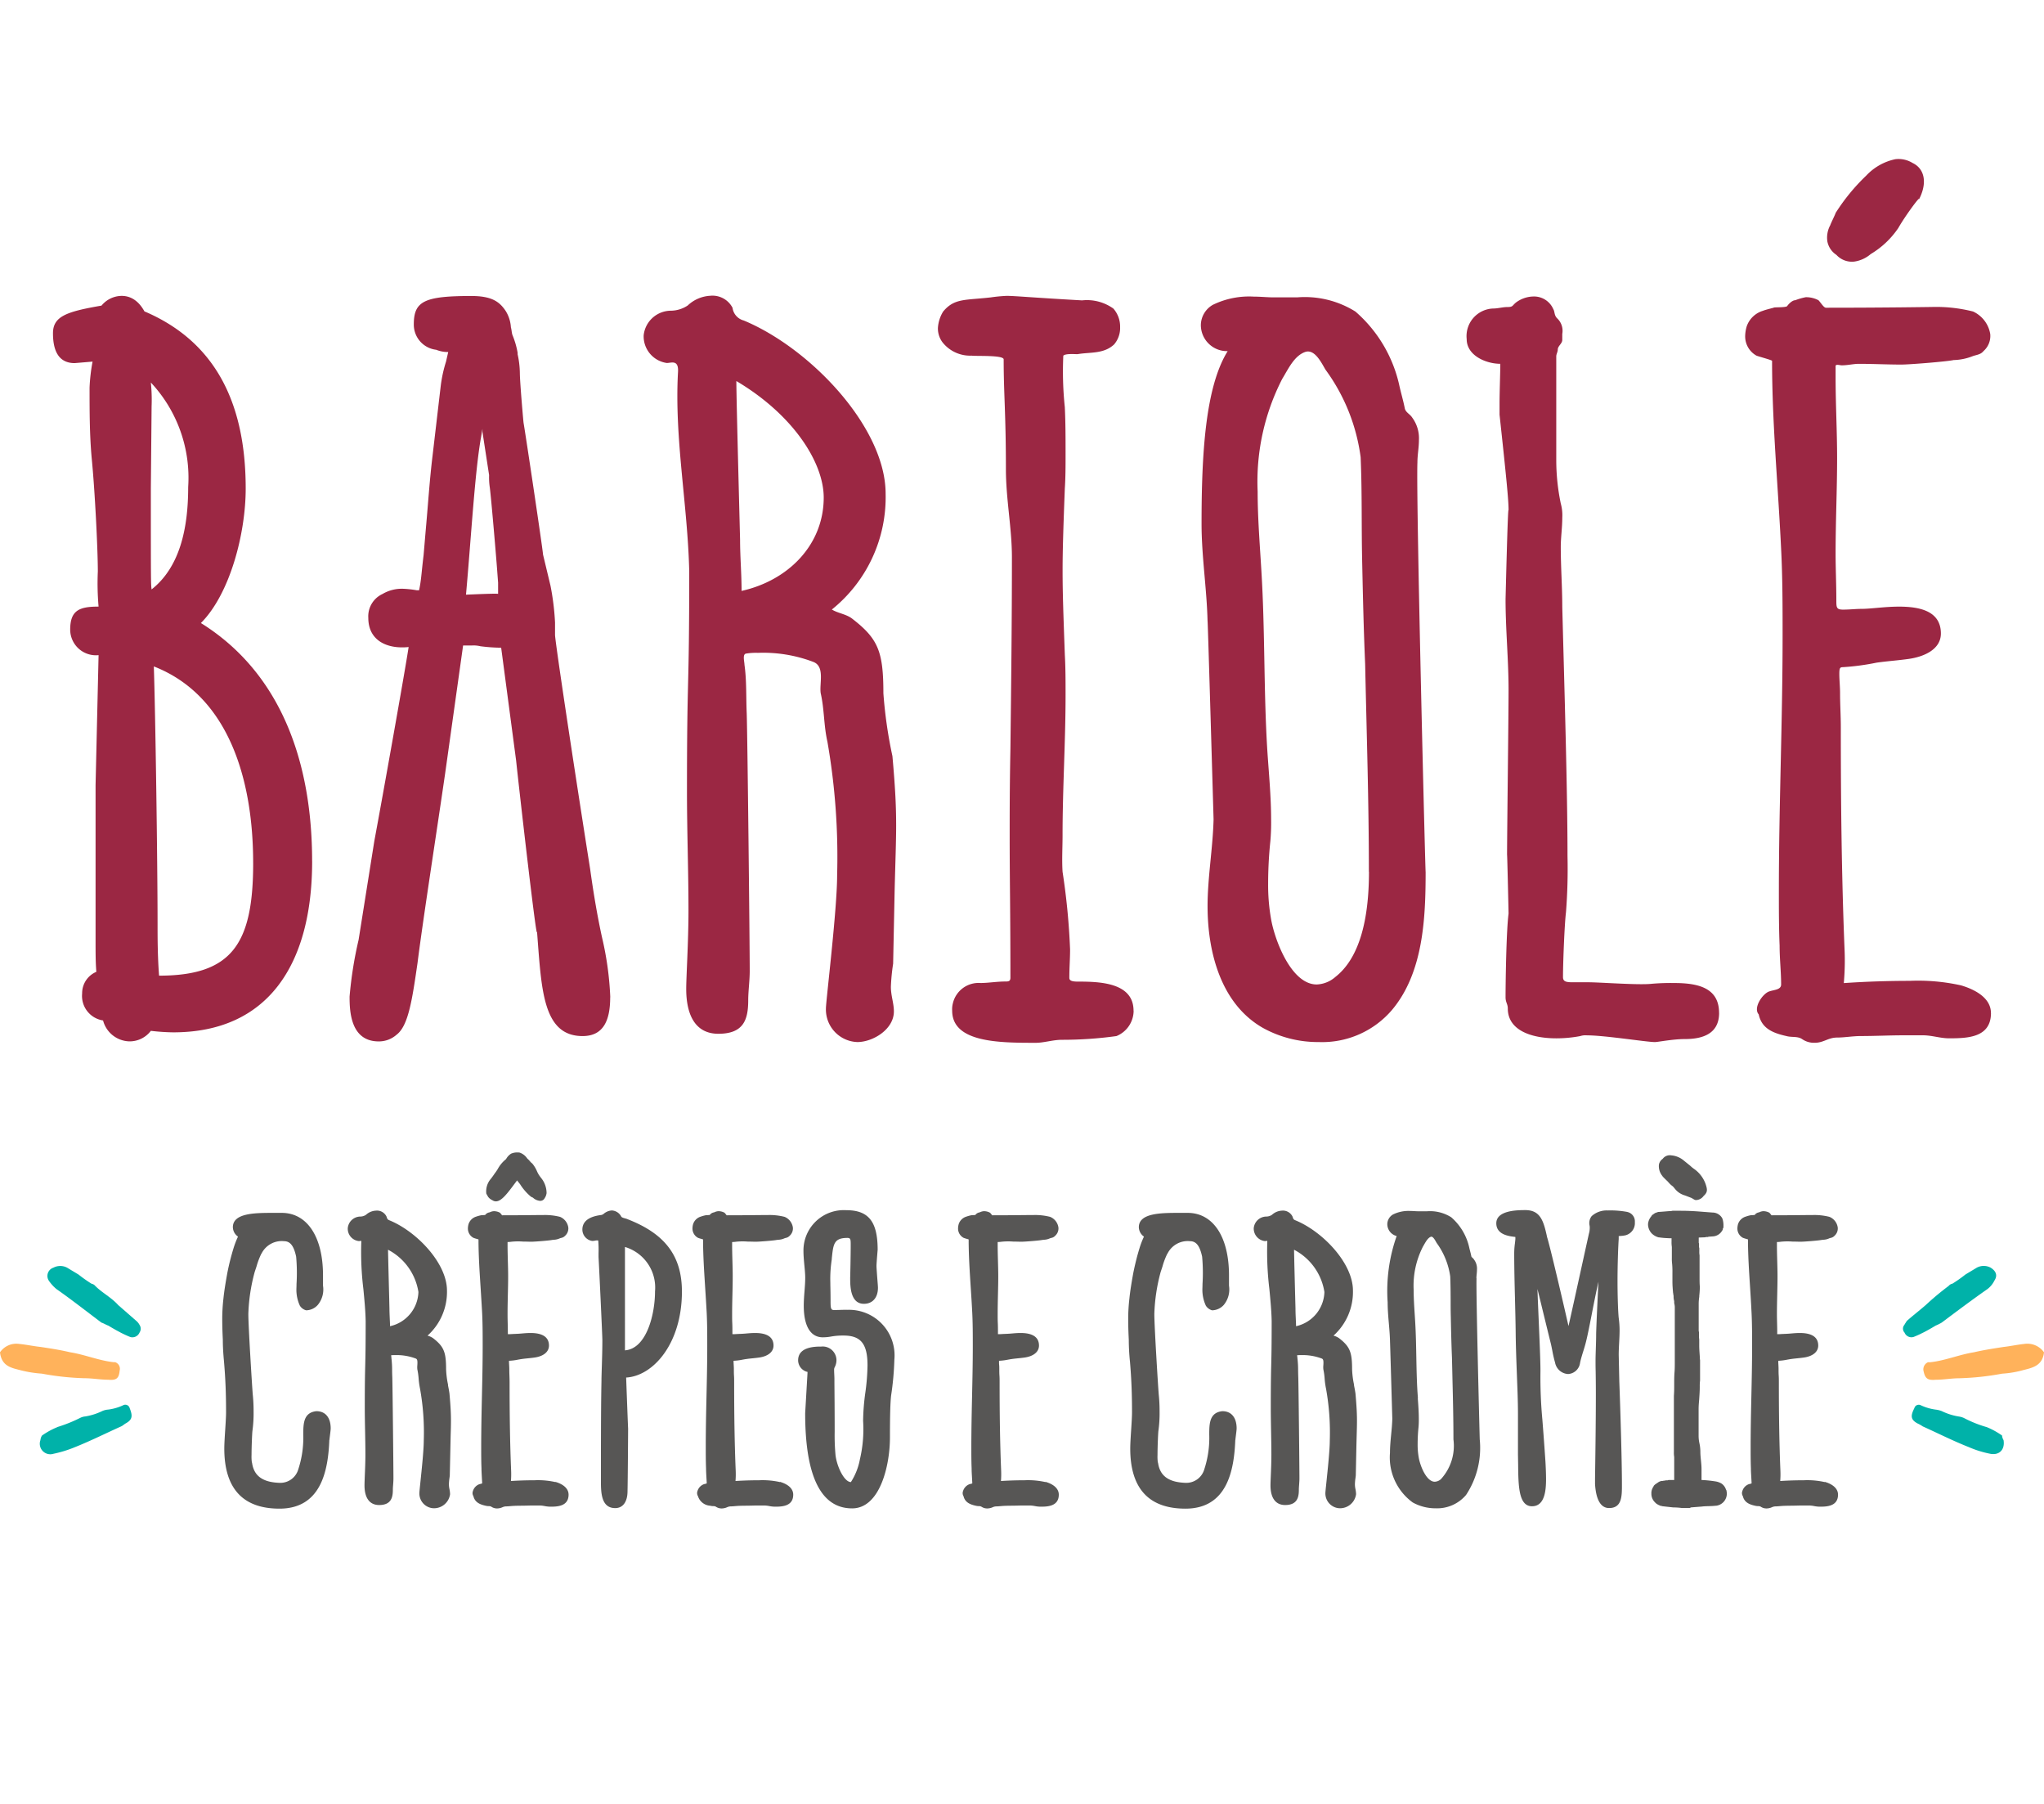
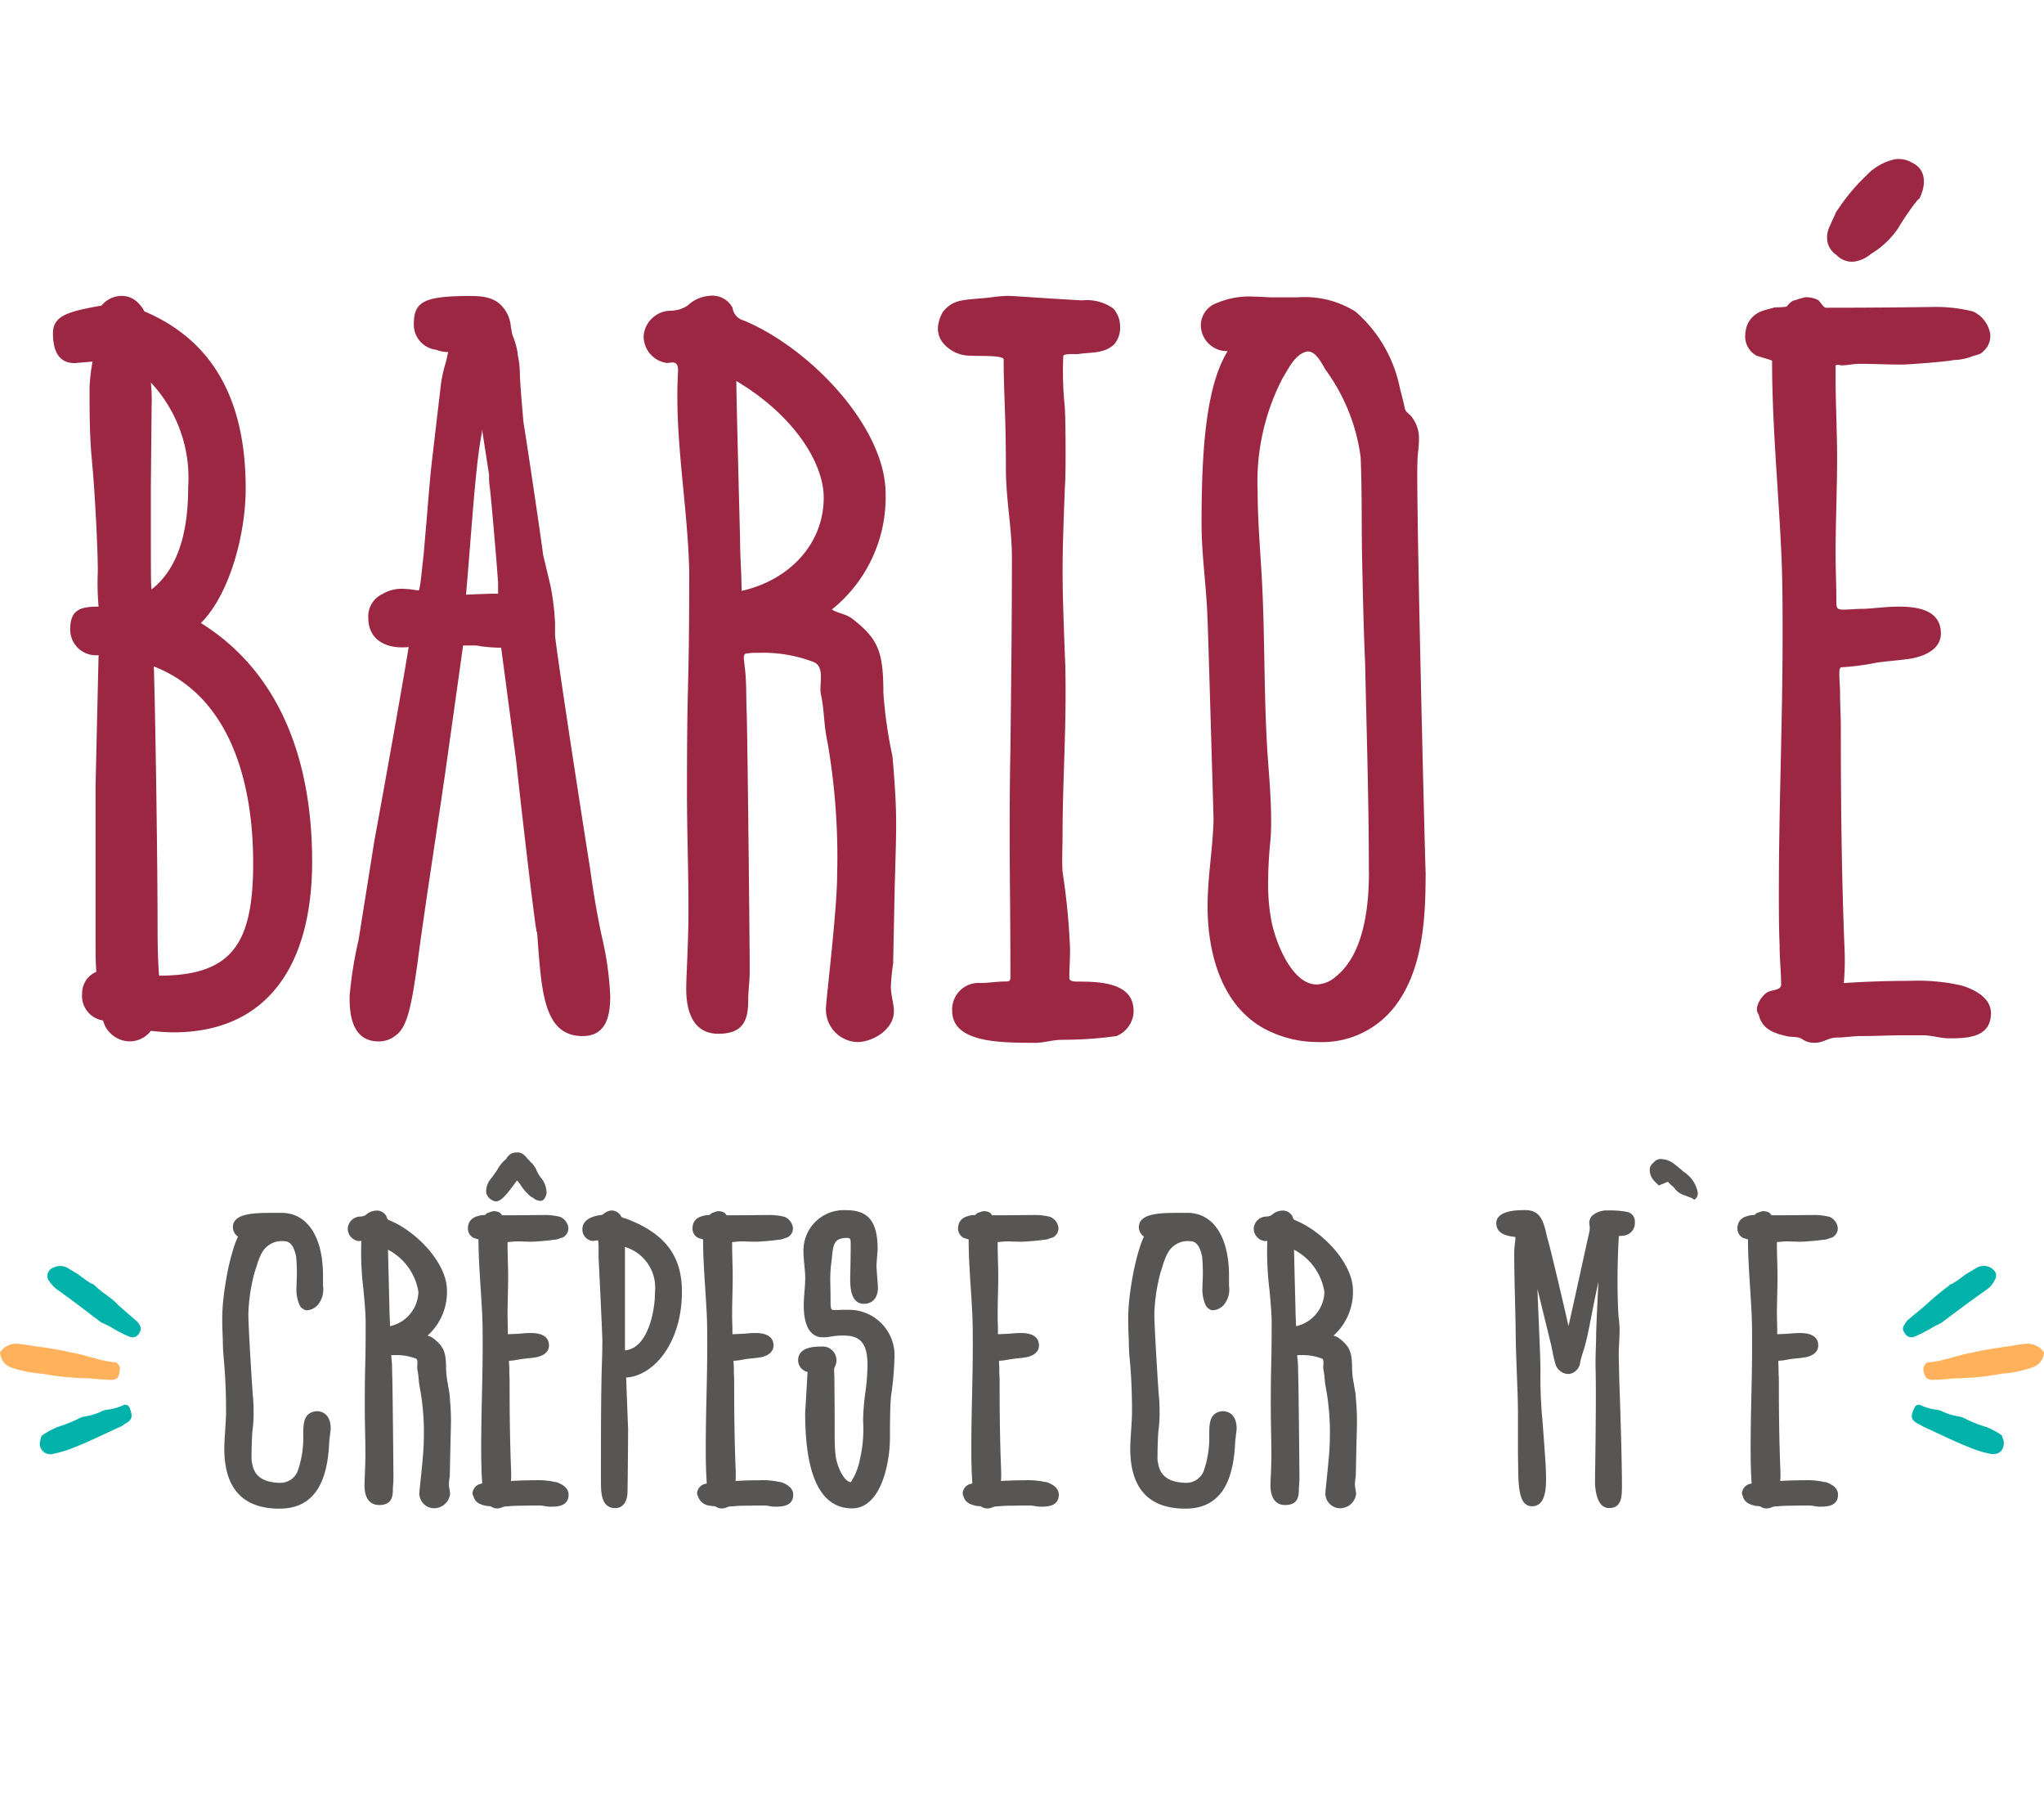
<svg xmlns="http://www.w3.org/2000/svg" id="Logo" width="136" height="120" viewBox="0 0 136 120">
  <defs>
    <clipPath id="clip-path">
      <rect id="Rettangolo_674" data-name="Rettangolo 674" width="136" height="120" fill="none" />
    </clipPath>
  </defs>
  <g id="Raggruppa_1428" data-name="Raggruppa 1428" clip-path="url(#clip-path)">
    <path id="Tracciato_12692" data-name="Tracciato 12692" d="M20.769,57.295c0,6.857-2.932,11.379-9.241,11.379a13.967,13.967,0,0,1-1.491-.1,1.768,1.768,0,0,1-1.441.7,1.862,1.862,0,0,1-1.739-1.391A1.649,1.649,0,0,1,5.465,66.09a1.539,1.539,0,0,1,.945-1.441c-.051-.646-.051-1.143-.051-2.186V52.228l.2-8.646A1.713,1.713,0,0,1,4.67,41.893c0-1.292.6-1.541,1.889-1.541a17.709,17.709,0,0,1-.05-2.335c0-1.541-.2-5.416-.4-7.453-.15-1.59-.15-3.18-.15-4.77a12.021,12.021,0,0,1,.2-1.739l-1.192.1c-1.143,0-1.442-.944-1.442-1.987,0-1.143.945-1.441,3.23-1.839A1.755,1.755,0,0,1,8.1,19.683c1.143,0,1.54,1.192,1.54,1.043,4.522,1.938,6.708,5.863,6.708,11.775,0,2.982-1.043,7.007-2.981,8.945,5.266,3.279,7.4,9.142,7.4,15.849M10.087,39.209c1.889-1.49,2.434-4.074,2.434-6.807a9.278,9.278,0,0,0-2.484-6.956,11.329,11.329,0,0,1,.05,1.59l-.05,5.416c0,6.211,0,6.409.05,6.757M16.844,57.4c0-5.565-1.64-11.13-6.609-13.068.1,2.932.249,12.919.249,17.242,0,.695,0,2.037.1,3.329,4.869,0,6.261-2.137,6.261-7.5" fill="#9b2743" />
    <path id="Tracciato_12693" data-name="Tracciato 12693" d="M40.6,66.338c0,1.54-.447,2.584-1.837,2.584-2.684,0-2.733-3.18-3.032-6.956,0,.944-1.143-9.043-1.391-11.378l-.994-7.5a11.375,11.375,0,0,1-1.391-.1,1.887,1.887,0,0,0-.547-.049h-.595l-1.193,8.5c-.547,3.776-1.491,9.838-1.839,12.62-.348,2.385-.6,4.174-1.391,4.77a1.775,1.775,0,0,1-1.193.448c-1.887,0-1.937-2.038-1.937-2.982a26.185,26.185,0,0,1,.6-3.775l1.044-6.56c.546-2.931,2.037-11.278,2.285-12.918-1.391.149-2.683-.4-2.683-1.938a1.634,1.634,0,0,1,.944-1.59,2.525,2.525,0,0,1,1.392-.347,6.943,6.943,0,0,1,.894.1h.148c.15-.7.15-1.093.3-2.335l.149-1.739c.149-1.64.248-3.23.447-4.87l.547-4.67a8.948,8.948,0,0,1,.348-1.59l.148-.646a2.069,2.069,0,0,1-.8-.149,1.683,1.683,0,0,1-1.49-1.689c0-1.541.695-1.889,3.826-1.889,1.391,0,1.888.4,2.286.994a2.3,2.3,0,0,1,.348,1.093c.049.149.049.348.1.5a5.55,5.55,0,0,1,.348,1.192v.1a6.013,6.013,0,0,1,.148,1.242c0,.6.249,3.428.249,3.329.1.546,1.292,8.5,1.292,8.745l.5,2.087a17.06,17.06,0,0,1,.3,2.434v.845c.049.7,1.143,8,2.335,15.552.2,1.441.447,2.981.795,4.571a20.955,20.955,0,0,1,.546,3.975M33.142,38.762l-.049-.646c-.05-.745-.4-4.869-.5-5.664a4.525,4.525,0,0,1-.05-.845L32.1,28.725v-.2l-.1.6c-.4,2.236-.646,6.558-.994,10.434.049,0,2.136-.1,2.136-.05Z" fill="#9b2743" />
    <path id="Tracciato_12694" data-name="Tracciato 12694" d="M59.378,50.29c.2,2.235.248,3.428.248,4.62,0,1.094-.049,2.286-.1,4.323l-.1,4.87a13.4,13.4,0,0,0-.15,1.54c0,.6.2,1.093.2,1.64,0,1.192-1.392,2.037-2.435,2.037a2.167,2.167,0,0,1-2.087-2.236c0-.5.745-6.559.745-8.845a44.544,44.544,0,0,0-.645-8.894c-.249-1.092-.2-2.136-.447-3.229-.1-.646.3-1.789-.5-2.087a9.373,9.373,0,0,0-3.677-.6,4,4,0,0,0-.795.05c-.247.049-.1.546-.1.745.149,1.043.1,2.136.149,3.23.05,1.391.2,15.3.2,17.141,0,.646-.1,1.342-.1,1.938,0,1.292-.3,2.236-1.987,2.236-1.59,0-2.138-1.342-2.138-2.981,0-.845.15-3.13.15-5.217,0-2.634-.1-5.267-.1-7.9,0-8.3.15-6.162.15-14.658-.1-4.422-.995-8.844-.746-13.266.05-.845-.447-.6-.745-.6a1.791,1.791,0,0,1-1.541-1.838,1.83,1.83,0,0,1,1.79-1.64,2.062,2.062,0,0,0,1.142-.348,2.356,2.356,0,0,1,1.49-.645,1.5,1.5,0,0,1,1.491.8,1.01,1.01,0,0,0,.746.844c4.422,1.839,9.44,7.1,9.44,11.527a9.586,9.586,0,0,1-3.577,7.7c.4.248.944.3,1.341.6,1.739,1.342,2.087,2.186,2.087,4.969a30.138,30.138,0,0,0,.6,4.174M49.341,39.309c3.13-.7,5.466-3.081,5.466-6.211,0-2.335-2.037-5.515-5.813-7.751,0,1.242.248,10.434.248,10.583,0,1.093.1,2.236.1,3.379" fill="#9b2743" />
    <path id="Tracciato_12695" data-name="Tracciato 12695" d="M75.427,67.232a1.832,1.832,0,0,1-1.142,1.69,26.175,26.175,0,0,1-3.628.248c-.6,0-1.191.2-1.739.2-2.385,0-5.564,0-5.564-2.137a1.555,1.555,0,0,1,.049-.5,1.756,1.756,0,0,1,1.839-1.341c.5,0,1.093-.1,1.639-.1.2,0,.348,0,.348-.249,0-4.571-.049-6.459-.049-9.44,0-1.491,0-3.231.049-5.764.05-4.224.1-8.5.1-12.77,0-1.937-.4-3.875-.4-5.863,0-3.676-.149-5.018-.149-7.3,0-.3-1.888-.2-2.137-.248a2.342,2.342,0,0,1-1.938-.894,1.536,1.536,0,0,1-.3-.945,2.349,2.349,0,0,1,.348-1.093c.744-.894,1.44-.745,3.18-.944a10.109,10.109,0,0,1,1.043-.1c.547,0,1.49.1,5.018.3a3.024,3.024,0,0,1,2.087.546,1.818,1.818,0,0,1,.447,1.242,1.677,1.677,0,0,1-.4,1.143c-.695.647-1.59.5-2.435.647-.2,0-.795-.05-.944.1a22.686,22.686,0,0,0,.1,3.428c.05,1.043.05,2.087.05,3.13,0,.746,0,1.541-.05,2.286-.1,2.634-.148,4.124-.148,5.416,0,1.59.049,2.832.148,5.614.05.9.05,1.789.05,2.684,0,3.13-.2,6.211-.2,9.34,0,.795-.051,1.64,0,2.436a45.606,45.606,0,0,1,.5,5.167c0,.646-.049,1.192-.049,1.888,0,.149.1.249.546.249,1.441,0,3.726.049,3.726,1.937" fill="#9b2743" />
    <path id="Tracciato_12696" data-name="Tracciato 12696" d="M94.856,57.991c0,3.08-.149,6.707-2.237,9.192A6.108,6.108,0,0,1,87.75,69.32a7.562,7.562,0,0,1-3.727-.945c-2.781-1.59-3.676-5.018-3.676-8.1,0-1.888.348-3.825.4-5.763,0,0-.4-13.863-.4-13.167-.05-2.186-.4-4.323-.4-6.509,0-4.621.249-9.093,1.739-11.478A1.739,1.739,0,0,1,79.9,21.62a1.577,1.577,0,0,1,.795-1.341,5.5,5.5,0,0,1,2.732-.547c.448,0,.895.049,1.292.049h1.59a6.356,6.356,0,0,1,3.876.945,9.094,9.094,0,0,1,2.932,4.968c.1.447.248.944.347,1.442.049.3.348.4.5.645a2.305,2.305,0,0,1,.446,1.491c0,.5-.1.993-.1,1.491-.1,2.385.547,28.172.547,27.228m-3.777,0c0-4.621-.149-9.193-.248-13.813-.1-2.286-.15-4.571-.2-6.907-.05-2.285,0-4.57-.1-6.856A12.64,12.64,0,0,0,88.2,24.6c-.248-.4-.695-1.391-1.341-1.192-.745.248-1.143,1.142-1.54,1.789a14.948,14.948,0,0,0-1.64,7.5c0,1.788.149,3.577.248,5.266.249,4.025.149,8.049.4,12.024.1,1.491.248,3.031.248,4.522a14.131,14.131,0,0,1-.049,1.44,27.166,27.166,0,0,0-.149,2.833,12.971,12.971,0,0,0,.2,2.385c.248,1.391,1.342,4.322,3.032,4.322a1.994,1.994,0,0,0,1.241-.5c1.59-1.242,2.236-3.776,2.236-7.006" fill="#9b2743" />
-     <path id="Tracciato_12697" data-name="Tracciato 12697" d="M114.383,67.382c0,1.391-1.092,1.739-2.285,1.739-.795,0-1.788.2-1.987.2-.548,0-3.328-.447-4.521-.447a1.117,1.117,0,0,0-.447.049,8.567,8.567,0,0,1-1.591.149c-1.689,0-3.229-.546-3.229-1.987,0-.3-.149-.4-.149-.745,0-.994.049-4.423.2-5.565,0-.1-.1-4.522-.1-3.826,0-1.54.1-9.292.1-11.031,0-2.037-.2-4.024-.2-6.061,0,.049.149-6.311.2-5.913,0-.7-.149-2.186-.6-6.36v-.7c0-.845.05-2.037.05-2.683-.944,0-2.236-.546-2.236-1.64a1.838,1.838,0,0,1,1.738-2.037c.349,0,.647-.1.995-.1s.3-.1.545-.3a2,2,0,0,1,1.144-.4,1.394,1.394,0,0,1,1.342.845c.1.149.05.4.249.6a1.139,1.139,0,0,1,.347,1.043v.4c0,.249-.3.4-.3.646,0,.149-.1.3-.1.447v6.907a14.175,14.175,0,0,0,.3,2.882,2.91,2.91,0,0,1,.1.943c0,.647-.1,1.342-.1,1.938,0,1.342.1,2.684.1,4.025.148,5.614.348,12.223.348,16.546a37.073,37.073,0,0,1-.1,3.726c-.1.8-.2,3.379-.2,4.323,0,.3.2.348.647.348h1.042c.795,0,3.379.2,4.223.1a14.884,14.884,0,0,1,1.491-.05c1.64,0,2.981.348,2.981,1.988" fill="#9b2743" />
    <path id="Tracciato_12698" data-name="Tracciato 12698" d="M132.472,67.382c0,1.639-1.541,1.689-2.784,1.689-.6,0-1.142-.2-1.738-.2h-1.292c-.945,0-1.888.049-2.832.049-.547,0-1.093.1-1.59.1-.6,0-.894.348-1.491.348a1.382,1.382,0,0,1-.844-.248c-.3-.2-.7-.1-1.044-.2-.894-.2-1.64-.5-1.839-1.441-.4-.447.3-1.441.745-1.54.3-.1.746-.1.746-.448,0-.844-.1-1.689-.1-2.583-.05-1.192-.05-2.435-.05-3.627,0-5.664.248-11.329.248-16.993,0-1.938,0-3.876-.1-5.814-.2-4.173-.6-8.3-.6-12.471,0-.049-.945-.3-1.044-.348a1.465,1.465,0,0,1-.745-1.341,2.484,2.484,0,0,1,.1-.6,1.645,1.645,0,0,1,1.093-1.043c.1-.049.7-.2.7-.2,0-.049.746,0,.894-.1.1-.149.348-.4.547-.4a4.2,4.2,0,0,1,.695-.2,1.754,1.754,0,0,1,.845.2c.15.148.349.5.5.5,3.975,0,6.856-.049,7.006-.049a10.03,10.03,0,0,1,2.781.3,2.009,2.009,0,0,1,1.143,1.491,1.338,1.338,0,0,1-.447,1.142c-.2.249-.5.249-.745.348a3.683,3.683,0,0,1-1.242.249c-.447.1-2.931.3-3.479.3-.943,0-1.887-.049-2.832-.049-.348,0-.744.1-1.143.1-.1,0-.4-.1-.4.05V25.1c0,1.789.1,3.578.1,5.366,0,2.087-.1,4.224-.1,6.36,0,.994.049,2.037.049,3.081,0,.5,0,.646.447.646s.845-.05,1.243-.05c.6,0,1.54-.149,2.484-.149,1.391,0,2.782.3,2.782,1.789,0,1.043-1.093,1.54-2.136,1.689-.7.1-1.441.149-2.137.249a16.232,16.232,0,0,1-2.236.3c-.2,0-.248.049-.248.447s.049.845.049,1.292c0,.745.05,1.49.05,2.236,0,4.968.049,9.887.249,14.807a16.854,16.854,0,0,1-.05,2.235c1.44-.1,2.931-.149,4.373-.149a13.155,13.155,0,0,1,3.427.3c.845.249,1.989.795,1.989,1.839m-10.684-52.42c0-.05.349-.745.349-.8a13.216,13.216,0,0,1,2.036-2.484,3.689,3.689,0,0,1,1.939-1.094,1.777,1.777,0,0,1,1.142.249c.844.4.994,1.391.4,2.484.249-.5-.894,1.044-1.341,1.839a5.8,5.8,0,0,1-1.839,1.739,2.148,2.148,0,0,1-1.093.5,1.4,1.4,0,0,1-1.192-.447,1.38,1.38,0,0,1-.6-.894,1.73,1.73,0,0,1,.2-1.093" fill="#9b2743" />
    <path id="Tracciato_12699" data-name="Tracciato 12699" d="M1.269,89.4c.507.051.964.152,1.421.2.659.1,1.319.2,1.979.357.964.151,1.928.557,2.893.659h.1a.461.461,0,0,1,.3.558c-.051.508-.2.66-.761.609-.508,0-1.066-.1-1.574-.1a18.047,18.047,0,0,1-2.842-.305,7.83,7.83,0,0,1-1.522-.254C.66,90.974.1,90.822,0,89.96A1.315,1.315,0,0,1,1.269,89.4" fill="#ffb25b" />
    <path id="Tracciato_12700" data-name="Tracciato 12700" d="M3.806,94.933a9.54,9.54,0,0,0,1.523-.609.934.934,0,0,1,.355-.1A4.144,4.144,0,0,0,6.8,93.868a1.164,1.164,0,0,1,.406-.1,3.36,3.36,0,0,0,1.015-.3.3.3,0,0,1,.406.2c.2.508.2.761-.253,1.015-.1.051-.2.153-.305.2-1.016.457-2.031.965-3.046,1.37a8.057,8.057,0,0,1-1.471.457A.7.7,0,0,1,2.69,95.8a.724.724,0,0,1,.1-.3,4.973,4.973,0,0,1,1.015-.559" fill="#00b2a9" />
    <path id="Tracciato_12701" data-name="Tracciato 12701" d="M8.018,88.64c-.3-.153-.558-.305-.812-.457-.152-.051-.3-.152-.456-.2-1.016-.761-1.98-1.522-2.995-2.232a2.7,2.7,0,0,1-.507-.558.578.578,0,0,1,.305-.864.977.977,0,0,1,.913,0l.761.458a9.427,9.427,0,0,0,.863.609.424.424,0,0,1,.253.152c.458.456,1.067.761,1.523,1.269l1.219,1.065a.9.9,0,0,1,.2.254.46.46,0,0,1,0,.508.518.518,0,0,1-.609.3c-.253-.1-.457-.2-.66-.3" fill="#00b2a9" />
    <path id="Tracciato_12702" data-name="Tracciato 12702" d="M126.712,88.64a.386.386,0,0,1,0-.508c.05-.1.1-.153.153-.254.4-.355.861-.71,1.268-1.065a18.353,18.353,0,0,1,1.521-1.269.435.435,0,0,1,.255-.152,9.16,9.16,0,0,0,.863-.609l.762-.458a.975.975,0,0,1,.912,0c.407.254.457.559.254.864a1.6,1.6,0,0,1-.456.558c-1.016.71-2.03,1.471-3.046,2.232a2.919,2.919,0,0,1-.4.2c-.254.152-.508.3-.813.457-.2.1-.405.2-.659.3a.494.494,0,0,1-.609-.3" fill="#00b2a9" />
    <path id="Tracciato_12703" data-name="Tracciato 12703" d="M133.309,95.8c.1.608-.254,1.015-.863.913a7.016,7.016,0,0,1-1.472-.457c-1.014-.4-2.03-.913-3.044-1.37a2.282,2.282,0,0,0-.355-.2c-.457-.254-.457-.507-.2-1.015a.3.3,0,0,1,.407-.2,3.375,3.375,0,0,0,1.016.3,1.569,1.569,0,0,1,.4.1,4.11,4.11,0,0,0,1.117.356,1.289,1.289,0,0,1,.355.1,7.994,7.994,0,0,0,1.522.609,5.021,5.021,0,0,1,1.016.558.705.705,0,0,0,.1.305" fill="#00b2a9" />
    <path id="Tracciato_12704" data-name="Tracciato 12704" d="M134.68,91.126a6.83,6.83,0,0,1-1.472.254,18.048,18.048,0,0,1-2.841.305c-.509,0-1.068.1-1.573.1-.561.05-.711-.1-.815-.609a.515.515,0,0,1,.306-.558h.153c.964-.1,1.929-.508,2.893-.66.659-.153,1.319-.254,1.978-.356.457-.05.914-.152,1.371-.2a1.359,1.359,0,0,1,1.321.558c-.1.862-.712,1.015-1.321,1.167" fill="#ffb25b" />
    <path id="Tracciato_12705" data-name="Tracciato 12705" d="M29.819,92.147a5.884,5.884,0,0,1-.138-1.072c0-1.141-.153-1.506-.873-2.062a1.186,1.186,0,0,0-.326-.153.289.289,0,0,1-.035-.011,3.907,3.907,0,0,0,1.293-3c0-1.815-2-3.911-3.8-4.659-.152-.06-.167-.085-.22-.255a.7.7,0,0,0-.709-.4,1.05,1.05,0,0,0-.664.28.7.7,0,0,1-.386.113.849.849,0,0,0-.822.776.827.827,0,0,0,.738.856.657.657,0,0,0,.085-.008.45.45,0,0,0,.066-.013.258.258,0,0,1,.01.116,20.361,20.361,0,0,0,.14,3.1c.068.7.137,1.422.152,2.127,0,1.681-.014,2.311-.029,2.922s-.03,1.222-.03,2.847c0,.519.011,1.037.021,1.556s.02,1.035.02,1.552c0,.5-.023,1.021-.041,1.441-.01.265-.018.482-.018.612,0,.842.345,1.306.973,1.306.806,0,.913-.512.913-1.012,0-.112.01-.233.02-.357s.019-.273.019-.406c0-.657-.057-6.182-.077-6.752-.007-.141-.01-.283-.011-.424a6.73,6.73,0,0,0-.048-.84c0-.024,0-.056-.008-.092,0-.021-.007-.054-.009-.08a1.908,1.908,0,0,1,.236-.009,3.609,3.609,0,0,1,1.4.226c.112.042.124.162.108.432a1.32,1.32,0,0,0,0,.295,4.571,4.571,0,0,1,.086.618,5.316,5.316,0,0,0,.091.656,16.422,16.422,0,0,1,.25,3.467c0,.607-.133,1.887-.222,2.734-.046.445-.07.68-.07.746a.985.985,0,0,0,.952,1.013,1.08,1.08,0,0,0,1.09-.934,1.947,1.947,0,0,0-.039-.333,1.642,1.642,0,0,1-.038-.312,3.431,3.431,0,0,1,.038-.44c.007-.052.014-.1.02-.164l.057-2.626c.013-.406.021-.708.021-.994,0-.447-.016-.909-.1-1.836-.026-.184-.061-.369-.1-.552m-1.965-6.195a2.406,2.406,0,0,1-1.889,2.275c0-.173-.01-.345-.018-.516-.009-.218-.02-.434-.02-.644,0-.016-.007-.268-.015-.644-.025-.952-.068-2.612-.08-3.283a3.84,3.84,0,0,1,2.022,2.812" fill="#575655" />
    <path id="Tracciato_12706" data-name="Tracciato 12706" d="M32.474,79.612a.731.731,0,0,0,.288.23.408.408,0,0,0,.232.075c.376,0,.765-.526,1.305-1.253l.106-.141.2.255a3.5,3.5,0,0,0,.688.8l.021.015a.381.381,0,0,0,.139.072.779.779,0,0,0,.481.219.325.325,0,0,0,.31-.186.722.722,0,0,0,.114-.278.329.329,0,0,0,.009-.043,1.6,1.6,0,0,0-.382-1.04l-.043-.058a1.747,1.747,0,0,1-.216-.371,2.069,2.069,0,0,0-.311-.51.207.207,0,0,0-.038-.028,1.084,1.084,0,0,1-.126-.131,1.053,1.053,0,0,0-.147-.15.6.6,0,0,1-.046-.056.979.979,0,0,0-.489-.361,1.23,1.23,0,0,0-.149-.009,1,1,0,0,0-.413.081.97.97,0,0,0-.32.334l-.028.039a2.158,2.158,0,0,0-.542.651,2.789,2.789,0,0,1-.2.292c-.136.206-.259.362-.3.409a1.271,1.271,0,0,0-.259.936Z" fill="#575655" />
    <path id="Tracciato_12707" data-name="Tracciato 12707" d="M36.958,98.592a5.261,5.261,0,0,0-1.383-.122c-.53,0-1.06.017-1.579.049a5.753,5.753,0,0,0,.01-.743c-.068-1.672-.1-3.467-.1-5.822,0-.148-.005-.3-.01-.444s-.009-.29-.009-.435c0-.093-.006-.187-.011-.277s-.009-.158-.009-.232c0-.018,0-.032,0-.044a3.512,3.512,0,0,0,.58-.071c.093-.017.186-.034.283-.047.135-.02.275-.034.415-.048s.287-.03.425-.05c.6-.085.956-.383.956-.795,0-.555-.414-.837-1.228-.837-.214,0-.424.019-.609.035-.251.023-.423.023-.606.034-.081.005-.163.01-.251.01a.273.273,0,0,0-.042,0c0-.028,0-.077,0-.122,0-.209-.005-.418-.01-.624s-.009-.4-.009-.589c0-.422.009-.843.019-1.262s.02-.831.02-1.24c0-.353-.01-.707-.02-1.06s-.019-.7-.019-1.052v-.182l.025,0a1.994,1.994,0,0,0,.256-.022,4.348,4.348,0,0,1,.746-.008c.187,0,.375.01.562.01.219,0,1.2-.077,1.386-.119.031,0,.066-.008.1-.011a1.083,1.083,0,0,0,.416-.1c.023-.009.048-.015.073-.022a.469.469,0,0,0,.264-.144.655.655,0,0,0,.215-.543.906.906,0,0,0-.551-.715,4.079,4.079,0,0,0-1.126-.121l-.111,0c-.323,0-1.32.017-2.617.017a.8.8,0,0,1-.057-.069,1.062,1.062,0,0,0-.074-.088.139.139,0,0,0-.034-.024.831.831,0,0,0-.391-.092.677.677,0,0,0-.24.061c-.021.008-.039.016-.034.017a.432.432,0,0,0-.3.176c-.041,0-.119.008-.159.009a.56.56,0,0,0-.143.015,2.586,2.586,0,0,0-.293.083.768.768,0,0,0-.509.5,1.129,1.129,0,0,0-.042.265.7.7,0,0,0,.367.646,1.646,1.646,0,0,0,.176.058c.055.016.115.033.161.048,0,1.071.073,2.148.139,3.19.035.545.07,1.089.1,1.637.039.76.039,1.533.039,2.281,0,1.113-.025,2.246-.05,3.34s-.048,2.231-.048,3.347c0,.472,0,.961.019,1.427,0,.182.011.358.02.531s.02.325.026.475a.392.392,0,0,1-.111.035.729.729,0,0,0-.085.023.7.7,0,0,0-.418.45.384.384,0,0,0,.031.343c.1.423.453.557.809.636a.847.847,0,0,0,.2.027.377.377,0,0,1,.176.034.673.673,0,0,0,.4.12.89.89,0,0,0,.341-.077.645.645,0,0,1,.246-.06c.1,0,.2-.009.311-.019.285-.027.582-.023.875-.029.185,0,.37-.01.555-.01h.508a1.882,1.882,0,0,1,.319.037,2.111,2.111,0,0,0,.365.041c.429,0,1.227,0,1.227-.8,0-.383-.312-.684-.88-.851" fill="#575655" />
    <path id="Tracciato_12708" data-name="Tracciato 12708" d="M41.749,81.1a1.43,1.43,0,0,0-.166-.052c-.09-.025-.213-.059-.246-.115a.748.748,0,0,0-.618-.41.858.858,0,0,0-.346.088.9.9,0,0,0-.178.111.4.4,0,0,1-.178.1c-.314.042-1.268.169-1.268.971a.766.766,0,0,0,.66.758,1.114,1.114,0,0,0,.188-.021.559.559,0,0,1,.207-.009,7.056,7.056,0,0,1,.021.83v.26h0v.017c.02.281.254,5.208.254,5.516,0,.571-.017,1.154-.035,1.716-.008.287-.018.575-.024.863l0,.121c-.019,1.036-.037,2.016-.037,6.627,0,.782,0,1.852.953,1.852.511,0,.817-.422.817-1.126.019-.72.039-4.02.039-4.147l0-.025c-.014-.225-.094-2.391-.131-3.387,1.811-.105,3.711-2.272,3.711-5.72,0-2.361-1.118-3.846-3.619-4.814m1.829,4.814c0,1.477-.546,3.8-2,3.911h0V82.951a2.818,2.818,0,0,1,2,2.961" fill="#575655" />
    <path id="Tracciato_12709" data-name="Tracciato 12709" d="M51.9,98.592a5.261,5.261,0,0,0-1.383-.122c-.53,0-1.06.017-1.579.049a5.754,5.754,0,0,0,.01-.743c-.068-1.672-.1-3.467-.1-5.822,0-.148,0-.3-.01-.444s-.009-.29-.009-.435c0-.093-.006-.187-.011-.277s-.009-.158-.009-.232c0-.018,0-.032,0-.044a3.511,3.511,0,0,0,.58-.071c.093-.017.186-.034.283-.047.135-.02.275-.034.415-.048s.287-.03.425-.05c.6-.085.955-.383.955-.795,0-.555-.413-.837-1.227-.837-.214,0-.424.019-.609.035-.251.023-.423.023-.606.034-.081.005-.163.01-.251.01a.276.276,0,0,0-.042,0c0-.028,0-.077,0-.122,0-.209,0-.418-.01-.624s-.009-.4-.009-.589c0-.422.009-.843.019-1.262s.02-.831.02-1.24c0-.353-.01-.707-.02-1.06s-.019-.7-.019-1.052v-.182l.025,0a1.994,1.994,0,0,0,.256-.022,4.348,4.348,0,0,1,.746-.008c.187,0,.375.01.562.01.219,0,1.2-.077,1.386-.119.031,0,.066-.008.1-.011a1.083,1.083,0,0,0,.416-.1c.023-.009.048-.015.073-.022a.469.469,0,0,0,.264-.144.655.655,0,0,0,.215-.543.906.906,0,0,0-.551-.715,4.079,4.079,0,0,0-1.126-.121l-.111,0c-.323,0-1.32.017-2.617.017-.017-.017-.041-.049-.057-.069a1.062,1.062,0,0,0-.074-.088.139.139,0,0,0-.034-.024.831.831,0,0,0-.391-.092.678.678,0,0,0-.24.061c-.021.008-.039.016-.034.017a.432.432,0,0,0-.3.176c-.041,0-.119.008-.159.009a.56.56,0,0,0-.143.015,2.586,2.586,0,0,0-.293.083.768.768,0,0,0-.509.5,1.129,1.129,0,0,0-.042.265.7.7,0,0,0,.367.646,1.646,1.646,0,0,0,.176.058c.055.016.116.033.161.048,0,1.071.073,2.148.139,3.19.035.545.07,1.089.1,1.637.039.76.039,1.533.039,2.281,0,1.113-.025,2.246-.05,3.34s-.048,2.231-.048,3.347c0,.472,0,.961.019,1.427,0,.182.011.358.02.531s.02.325.026.475a.392.392,0,0,1-.111.035.729.729,0,0,0-.085.023.7.7,0,0,0-.419.45.39.39,0,0,0,.031.343.91.91,0,0,0,.81.636.847.847,0,0,0,.2.027.377.377,0,0,1,.176.034.667.667,0,0,0,.405.12.89.89,0,0,0,.341-.077.645.645,0,0,1,.246-.06c.1,0,.2-.009.311-.019.284-.027.583-.023.875-.029.185,0,.37-.01.555-.01h.508a1.882,1.882,0,0,1,.319.037,2.111,2.111,0,0,0,.365.041c.429,0,1.227,0,1.227-.8,0-.383-.312-.684-.88-.851" fill="#575655" />
    <path id="Tracciato_12710" data-name="Tracciato 12710" d="M56.385,87.129c-.217,0-.459.008-.63.014-.09,0-.159.006-.192.006-.246,0-.3-.019-.3-.552,0-.475-.007-.821-.014-1.093,0-.176-.006-.322-.006-.452a8.6,8.6,0,0,1,.1-1.277l0-.041c.1-.98.137-1.385,1.051-1.385.184.01.212.069.208.456v.1c0,.559-.024,1.747-.034,2.074a.158.158,0,0,0,0,.038c0,.514,0,1.716.913,1.716.577,0,.935-.41.935-1.071,0-.077-.021-.336-.045-.637-.024-.328-.053-.7-.053-.81,0-.134.05-.754.078-1.075,0-1.871-.6-2.635-2.087-2.635a2.684,2.684,0,0,0-2.85,2.693c0,.333.032.666.062.988.028.29.055.565.055.811,0,.3-.025.614-.049.919s-.048.631-.048.939c0,1.359.449,2.106,1.265,2.106a3,3,0,0,0,.544-.05,4.548,4.548,0,0,1,.845-.067c1.143,0,1.588.555,1.588,1.98a14.345,14.345,0,0,1-.145,1.818,14.668,14.668,0,0,0-.148,1.88,8.716,8.716,0,0,1-.212,2.549,4.215,4.215,0,0,1-.6,1.52c-.428,0-.92-.98-1.022-1.779a14.251,14.251,0,0,1-.058-1.57c0-1.382-.012-2.69-.017-3.229l0-.25c0-.12-.005-.234-.011-.349s-.009-.221-.009-.336a.41.41,0,0,1,.049-.147,1.022,1.022,0,0,0,.107-.439.916.916,0,0,0-1.012-.915c-.381,0-1.539,0-1.539.915a.8.8,0,0,0,.563.756c.042.006.052.01.055.01a.2.2,0,0,1,.007.066l-.156,2.687c0,4.2,1.051,6.33,3.124,6.33,1.846,0,2.517-2.827,2.517-4.727,0-1.459.024-2.317.077-2.779a19.329,19.329,0,0,0,.216-2.383,3.031,3.031,0,0,0-3.123-3.319" fill="#575655" />
    <path id="Tracciato_12711" data-name="Tracciato 12711" d="M69.563,98.592a5.261,5.261,0,0,0-1.383-.122c-.53,0-1.061.017-1.58.049a5.754,5.754,0,0,0,.01-.743c-.068-1.672-.1-3.467-.1-5.822,0-.148,0-.3-.01-.444s-.01-.29-.01-.435c0-.093,0-.186-.01-.276s-.008-.159-.008-.233v-.044a3.608,3.608,0,0,0,.58-.071c.093-.017.186-.034.283-.047.135-.02.275-.034.415-.048s.287-.03.426-.05c.6-.086.954-.383.954-.795,0-.555-.413-.837-1.226-.837-.214,0-.424.019-.609.035-.252.023-.423.022-.607.034-.081.005-.163.01-.251.01H66.4c0-.028,0-.077,0-.122,0-.209,0-.418-.01-.624s-.009-.4-.009-.589c0-.422.009-.843.019-1.262s.02-.831.02-1.24c0-.353-.01-.707-.02-1.06s-.019-.7-.019-1.052v-.182l.024,0a1.994,1.994,0,0,0,.257-.022,4.462,4.462,0,0,1,.747-.008c.186,0,.373.01.56.01.219,0,1.206-.077,1.387-.119.031,0,.066-.008.1-.011a1.074,1.074,0,0,0,.415-.1c.023-.008.048-.015.073-.022a.457.457,0,0,0,.264-.144.654.654,0,0,0,.216-.543.9.9,0,0,0-.551-.715,4.074,4.074,0,0,0-1.126-.121l-.112,0c-.326,0-1.321.017-2.617.017a.822.822,0,0,1-.057-.07,1.035,1.035,0,0,0-.074-.087.172.172,0,0,0-.034-.024.822.822,0,0,0-.391-.092.694.694,0,0,0-.241.061c-.02.008-.038.016-.033.017a.427.427,0,0,0-.295.176c-.041,0-.119.008-.16.009a.56.56,0,0,0-.143.015,2.553,2.553,0,0,0-.292.083.77.77,0,0,0-.51.5,1.129,1.129,0,0,0-.042.265.7.7,0,0,0,.367.646,1.566,1.566,0,0,0,.176.058c.055.016.116.033.161.048,0,1.063.071,2.134.137,3.169.036.551.072,1.1.1,1.658.039.76.039,1.533.039,2.281,0,1.113-.025,2.246-.049,3.34s-.048,2.231-.048,3.347c0,.472,0,.961.019,1.427,0,.182.01.358.02.531s.019.324.025.476a.445.445,0,0,1-.111.034.729.729,0,0,0-.085.023.706.706,0,0,0-.418.45.384.384,0,0,0,.03.343c.1.423.454.557.811.636a.847.847,0,0,0,.2.027.373.373,0,0,1,.175.034.674.674,0,0,0,.406.12.894.894,0,0,0,.341-.077.641.641,0,0,1,.246-.06c.1,0,.2-.009.309-.019.286-.027.583-.023.877-.029.184,0,.369-.01.554-.01h.509a1.882,1.882,0,0,1,.319.037,2.088,2.088,0,0,0,.364.041c.43,0,1.228,0,1.228-.8,0-.382-.312-.684-.88-.851" fill="#575655" />
    <path id="Tracciato_12712" data-name="Tracciato 12712" d="M90.1,92.147a5.8,5.8,0,0,1-.137-1.072c0-1.141-.155-1.506-.875-2.062a1.155,1.155,0,0,0-.326-.152l-.035-.012a3.905,3.905,0,0,0,1.293-3c0-1.815-2-3.911-3.8-4.659-.151-.06-.166-.085-.218-.255a.708.708,0,0,0-.71-.4,1.054,1.054,0,0,0-.664.28.7.7,0,0,1-.387.113.849.849,0,0,0-.822.776.839.839,0,0,0,.739.856.672.672,0,0,0,.086-.008.465.465,0,0,0,.065-.013.239.239,0,0,1,.01.116,20.49,20.49,0,0,0,.141,3.1c.067.7.137,1.422.152,2.127,0,1.681-.015,2.311-.03,2.922s-.028,1.222-.028,2.847c0,.519.01,1.037.019,1.556s.02,1.035.02,1.552c0,.5-.022,1.021-.039,1.441-.011.265-.02.482-.02.612,0,.842.346,1.306.973,1.306.806,0,.914-.512.914-1.012,0-.112.01-.233.019-.357s.02-.273.02-.406c0-.657-.057-6.182-.078-6.752-.006-.141-.008-.283-.011-.424a6.545,6.545,0,0,0-.048-.84c0-.024,0-.057-.008-.092s-.007-.054-.009-.08a1.916,1.916,0,0,1,.237-.009,3.6,3.6,0,0,1,1.4.226c.113.042.124.162.109.432a1.319,1.319,0,0,0,0,.295,4.547,4.547,0,0,1,.085.618,4.96,4.96,0,0,0,.091.656,16.4,16.4,0,0,1,.251,3.467c0,.607-.134,1.887-.222,2.734-.046.445-.071.68-.071.746a.986.986,0,0,0,.953,1.013,1.079,1.079,0,0,0,1.089-.934,1.959,1.959,0,0,0-.039-.333,1.643,1.643,0,0,1-.038-.312,3.228,3.228,0,0,1,.039-.439c.006-.053.013-.105.019-.165l.04-1.916c.007-.3.014-.549.02-.77.011-.376.019-.662.019-.934,0-.438-.017-.9-.1-1.836-.027-.184-.062-.368-.1-.552m-1.967-6.195a2.4,2.4,0,0,1-1.887,2.275c0-.173-.011-.345-.018-.516-.01-.218-.019-.434-.019-.644,0-.016-.007-.268-.017-.644-.025-.952-.067-2.612-.079-3.283a3.839,3.839,0,0,1,2.02,2.812" fill="#575655" />
-     <path id="Tracciato_12713" data-name="Tracciato 12713" d="M98.235,85.033c0-.093.009-.187.018-.281a2.84,2.84,0,0,0,.02-.306,1,1,0,0,0-.194-.653.552.552,0,0,0-.114-.13c-.043-.039-.061-.057-.065-.083-.024-.115-.052-.23-.081-.34-.021-.08-.041-.157-.059-.238a3.727,3.727,0,0,0-1.2-2.026,2.637,2.637,0,0,0-1.6-.4h-.625c-.074,0-.152-.005-.232-.01s-.183-.01-.276-.01a2.329,2.329,0,0,0-1.147.236.758.758,0,0,0-.374.64.816.816,0,0,0,.623.791,10.972,10.972,0,0,0-.6,4.409c0,.471.04.941.08,1.4.033.382.067.778.077,1.169l0,.02c.013.3.105,3.474.153,5.154-.009.35-.043.707-.077,1.052-.038.4-.078.815-.078,1.22a3.7,3.7,0,0,0,1.513,3.3,3.116,3.116,0,0,0,1.531.389,2.516,2.516,0,0,0,2.018-.888,5.677,5.677,0,0,0,.91-3.7h0v-.019c-.014-.468-.253-9.762-.213-10.694m-3.9,7.982-.03-.424c-.048-.777-.063-1.575-.077-2.347s-.029-1.588-.079-2.384l-.029-.454c-.034-.526-.069-1.069-.069-1.61a5.7,5.7,0,0,1,.626-2.884c.026-.042.052-.087.078-.134.122-.21.259-.448.455-.512a.08.08,0,0,1,.026,0c.109,0,.235.218.3.336l.048.083a4.94,4.94,0,0,1,.9,2.222c.023.53.025,1.07.028,1.591,0,.369,0,.736.011,1.1.017.865.038,1.788.077,2.718q.017.69.032,1.376c.033,1.328.066,2.7.066,4.056A3.284,3.284,0,0,1,95.87,98.4a.662.662,0,0,1-.408.168c-.549,0-.963-1.038-1.062-1.594a4.8,4.8,0,0,1-.075-.914,10.793,10.793,0,0,1,.056-1.1,5.427,5.427,0,0,0,.021-.58c0-.451-.034-.915-.068-1.364" fill="#575655" />
    <path id="Tracciato_12714" data-name="Tracciato 12714" d="M108.283,80.622a6.2,6.2,0,0,0-1.32-.1,1.483,1.483,0,0,0-1.06.378.751.751,0,0,0-.143.607.792.792,0,0,1,.015.183,1.369,1.369,0,0,1-.056.382c-.151.684-.326,1.477-.507,2.3-.29,1.322-.588,2.683-.85,3.841-.344-1.519-1.253-5.42-1.441-5.967h.006c-.23-1.056-.453-1.747-1.439-1.747-.478,0-1.93,0-1.93.875,0,.752.82.862,1.265.91a.543.543,0,0,1,.005.088c0,.088-.015.205-.03.337a5.123,5.123,0,0,0-.048.621c0,1.038.026,2.087.052,3.1.018.757.038,1.515.046,2.277.01.892.045,1.805.078,2.688S101,93.19,101,94.085v2.682c.005.215.007.432.011.646.015,1.433.03,2.787.924,2.787.836,0,.933-1.024.933-1.794,0-.4-.02-.811-.039-1.163-.091-1.345-.158-2.2-.207-2.821a30.239,30.239,0,0,1-.126-3.211c0-.691-.058-2.019-.113-3.3-.034-.8-.068-1.575-.087-2.165.13.529.284,1.156.426,1.743.211.861.4,1.635.463,1.885.037.156.068.315.1.475a8.1,8.1,0,0,0,.184.795.931.931,0,0,0,.87.76.852.852,0,0,0,.793-.75c.055-.259.135-.518.214-.77.063-.2.126-.406.177-.613.1-.387.239-1.091.385-1.837s.3-1.539.45-2.169c-.007.115-.013.223-.02.31,0,.028-.137,2.765-.137,3.233,0,.285-.011.579-.02.871s-.02.577-.02.85c0,.175,0,.409.008.686.006.4.013.9.013,1.445,0,2.039-.04,4.7-.055,5.7,0,.211,0,.339,0,.37.03.393.119,1.589.935,1.589.855,0,.855-.783.855-1.54,0-1.707-.11-5.145-.175-6.9l-.039-1.757c0-.259.014-.523.028-.789s.03-.554.03-.834a5.838,5.838,0,0,0-.059-.834c-.038-.376-.078-1.363-.078-2.45s.04-2.206.079-2.8v-.136c0-.015,0-.035,0-.051.035,0,.076-.007.121-.01a2.055,2.055,0,0,0,.334-.044.836.836,0,0,0,.619-.873.64.64,0,0,0-.494-.676" fill="#575655" />
-     <path id="Tracciato_12715" data-name="Tracciato 12715" d="M110.975,78.615l.047.042a1.2,1.2,0,0,0,.238.229.534.534,0,0,1,.08.072l.1.12a1.29,1.29,0,0,0,.676.447l.43.166.2.118a.134.134,0,0,0,.051.017.591.591,0,0,0,.071.005.651.651,0,0,0,.484-.273c.277-.251.256-.423.13-.8a2.087,2.087,0,0,0-.766-1,1.865,1.865,0,0,1-.249-.205l-.418-.338a1.479,1.479,0,0,0-.848-.358.587.587,0,0,0-.571.232.6.6,0,0,0-.25.375,1.024,1.024,0,0,0,.223.758c.018.037.057.082.374.387" fill="#575655" />
-     <path id="Tracciato_12716" data-name="Tracciato 12716" d="M114.838,99.086a.762.762,0,0,0-.3-.4,1.167,1.167,0,0,0-.361-.134,8.162,8.162,0,0,0-.964-.1v-.729c0-.179-.018-.369-.039-.583-.019-.188-.038-.383-.038-.551a2.735,2.735,0,0,0-.062-.577,2.312,2.312,0,0,1-.055-.5V93.734c0-.2.017-.408.038-.637l.006-.092c.017-.253.033-.491.033-.758a2.891,2.891,0,0,1,.02-.41l0-1.361a.783.783,0,0,1-.016-.192l-.007-.109c-.017-.249-.032-.464-.032-.664l0-.394a1.97,1.97,0,0,1-.017-.311v-.175a.134.134,0,0,0-.007-.04.475.475,0,0,1-.012-.136V86.793a3.005,3.005,0,0,1,.038-.528V86.2a5.891,5.891,0,0,0,.038-.611c-.018-.189-.018-.376-.018-.573l0-1.512a1.174,1.174,0,0,1-.017-.248v-.2a.168.168,0,0,0-.019-.084v-.229a.133.133,0,0,0-.019-.065v-.34l.006-.014.414-.015a.115.115,0,0,0,.057-.02h.114a.129.129,0,0,0,.06-.02l.263-.02a.759.759,0,0,0,.646-.388.139.139,0,0,0,.038-.1c0-.017.011-.038.007-.038h0a.131.131,0,0,0,.039-.093v-.176a1.612,1.612,0,0,0-.042-.3.174.174,0,0,0-.02-.049s0,0,0,0a.135.135,0,0,0-.022-.072l-.037-.057a.746.746,0,0,0-.61-.315l-.763-.059c-.482-.039-.939-.059-1.32-.059h-.568a.12.12,0,0,0-.042.007.522.522,0,0,1-.144.013l-.529.043-.222.015a.13.13,0,0,0-.07.02.114.114,0,0,0-.032.007.475.475,0,0,0-.079.034.135.135,0,0,0-.089.04l-.138.094-.039.039a.131.131,0,0,0-.027.048.92.92,0,0,0-.225.52c0,.005,0,.03,0,.034a.9.9,0,0,0,.234.582,1.031,1.031,0,0,0,.448.268.113.113,0,0,0,.036.006l.014,0a4.952,4.952,0,0,0,.558.051,2.478,2.478,0,0,0,.274.006v.224a1.992,1.992,0,0,0,.02.352v.743a2.748,2.748,0,0,0,.02.4,5.682,5.682,0,0,1,.019.573v.586c0,.259.02.5.043.756a.7.7,0,0,1,.017.1.428.428,0,0,0,.018.1,1.111,1.111,0,0,0,.027.3.245.245,0,0,1,.013.094.558.558,0,0,0,.021.184,1,1,0,0,1,.018.227v3.637c0,.208,0,.444-.021.674-.018.259-.018.52-.018.773s0,.5-.02.762v3.735a1.661,1.661,0,0,0,.02.332v1.53h-.358a.135.135,0,0,0-.075.023s0,0,0,0h-.117a.107.107,0,0,0-.062.02.437.437,0,0,0-.147.019h-.046a.387.387,0,0,0-.135.031l-.042.015a.105.105,0,0,0-.033.019.127.127,0,0,0-.057.04.609.609,0,0,0-.147.1.19.19,0,0,0-.07.049l-.028.026a.178.178,0,0,0-.064.1l0,.009-.02.019a.136.136,0,0,0-.029.052.165.165,0,0,0-.029.073.134.134,0,0,0-.011.024.139.139,0,0,0-.028.081v.027a.139.139,0,0,0-.02.072v.1a.788.788,0,0,0,.239.587.688.688,0,0,0,.166.137.139.139,0,0,0,.032.012c-.005,0-.013,0,0,0a.136.136,0,0,0,.074.036h0a.152.152,0,0,0,.062.032.257.257,0,0,0,.119.026.124.124,0,0,0,.054.018l.719.08h.1a4.147,4.147,0,0,1,.469.039h.489a.136.136,0,0,0,.073-.022l.028-.019.738-.058c.241-.034.569-.015.915-.054l.033,0a.812.812,0,0,0,.71-.817,1.149,1.149,0,0,0-.034-.226Z" fill="#575655" />
+     <path id="Tracciato_12715" data-name="Tracciato 12715" d="M110.975,78.615l.047.042a1.2,1.2,0,0,0,.238.229.534.534,0,0,1,.08.072l.1.12a1.29,1.29,0,0,0,.676.447l.43.166.2.118c.277-.251.256-.423.13-.8a2.087,2.087,0,0,0-.766-1,1.865,1.865,0,0,1-.249-.205l-.418-.338a1.479,1.479,0,0,0-.848-.358.587.587,0,0,0-.571.232.6.6,0,0,0-.25.375,1.024,1.024,0,0,0,.223.758c.018.037.057.082.374.387" fill="#575655" />
    <path id="Tracciato_12717" data-name="Tracciato 12717" d="M121.412,98.592a5.261,5.261,0,0,0-1.383-.122c-.53,0-1.061.017-1.58.049a5.754,5.754,0,0,0,.01-.743c-.068-1.672-.1-3.467-.1-5.822,0-.148,0-.3-.01-.444s-.01-.29-.01-.435c0-.093-.005-.187-.01-.277s-.009-.158-.009-.232c0-.018,0-.032,0-.044a3.512,3.512,0,0,0,.58-.071c.093-.017.187-.034.283-.047.135-.02.275-.034.414-.048s.288-.03.426-.05c.6-.085.955-.383.955-.795,0-.555-.412-.837-1.227-.837-.214,0-.424.019-.61.035-.251.023-.421.023-.6.034-.081.005-.163.01-.251.01h-.04a1.08,1.08,0,0,1,0-.122c0-.209-.005-.418-.01-.625s-.01-.4-.01-.588c0-.422.01-.843.019-1.262s.02-.831.02-1.24c0-.353-.01-.707-.02-1.06s-.019-.7-.019-1.052v-.182l.025,0a1.994,1.994,0,0,0,.257-.022,4.45,4.45,0,0,1,.746-.008c.187,0,.374.01.561.01.219,0,1.2-.077,1.386-.119.031,0,.066-.008.105-.011a1.074,1.074,0,0,0,.415-.1c.023-.009.048-.015.073-.022a.463.463,0,0,0,.264-.144.652.652,0,0,0,.215-.543.9.9,0,0,0-.551-.715,4.074,4.074,0,0,0-1.126-.121l-.11,0c-.323,0-1.32.017-2.617.017-.017-.017-.042-.049-.058-.069a1.062,1.062,0,0,0-.074-.088.117.117,0,0,0-.033-.024.829.829,0,0,0-.392-.092.678.678,0,0,0-.24.061c-.021.008-.039.016-.034.017a.425.425,0,0,0-.294.176c-.042,0-.12.008-.161.009a.56.56,0,0,0-.143.015,2.582,2.582,0,0,0-.291.083.772.772,0,0,0-.511.5,1.129,1.129,0,0,0-.042.265.7.7,0,0,0,.367.646,1.833,1.833,0,0,0,.176.058c.055.016.116.033.161.048,0,1.071.073,2.148.14,3.19.034.545.069,1.089.095,1.637.039.76.039,1.533.039,2.281,0,1.113-.025,2.246-.049,3.34s-.048,2.231-.048,3.347c0,.472,0,.961.018,1.427,0,.182.011.358.021.531s.019.325.025.476a.445.445,0,0,1-.111.034.729.729,0,0,0-.085.023.7.7,0,0,0-.418.451.379.379,0,0,0,.032.342c.1.423.452.557.808.636a.847.847,0,0,0,.2.027.377.377,0,0,1,.176.034.667.667,0,0,0,.4.12.89.89,0,0,0,.342-.077.64.64,0,0,1,.245-.06c.1,0,.2-.009.311-.019.287-.027.583-.022.875-.029.185,0,.37-.01.555-.01h.508a1.882,1.882,0,0,1,.32.037,2.111,2.111,0,0,0,.364.041c.43,0,1.228,0,1.228-.8,0-.382-.312-.684-.88-.851" fill="#575655" />
    <path id="Tracciato_12718" data-name="Tracciato 12718" d="M21.06,93.874h0c-.877.088-.88.841-.882,1.568a6.714,6.714,0,0,1-.331,2.3,1.242,1.242,0,0,1-1.243.9c-1.124-.038-1.7-.456-1.83-1.314a.086.086,0,0,0-.016-.047,2.882,2.882,0,0,1-.021-.5c0-.546.038-1.39.057-1.582a8.593,8.593,0,0,0,.079-1.291,10.745,10.745,0,0,0-.06-1.188.12.12,0,0,0,0-.02c-.031-.342-.289-4.436-.289-5.3a11.959,11.959,0,0,1,.424-2.792l.118-.354a5.014,5.014,0,0,1,.319-.846.127.127,0,0,0,.024-.033,1.5,1.5,0,0,1,1.486-.809c.414,0,.656.308.809,1.03a11.893,11.893,0,0,1,.026,1.812c0,.166-.009.3-.009.37a2.524,2.524,0,0,0,.229,1.075.711.711,0,0,0,.378.3.171.171,0,0,0,.062.011,1.056,1.056,0,0,0,.753-.356,1.614,1.614,0,0,0,.349-1.28l0-.686c0-2.565-1.054-4.159-2.751-4.159H18.2c-1.206,0-2.706,0-2.706.954a.783.783,0,0,0,.341.625,5.95,5.95,0,0,0-.3.783c-.155.509-.3,1.066-.414,1.659-.1.559-.2,1.137-.256,1.69a12.219,12.219,0,0,0-.078,1.285c0,.628.021,1.066.039,1.447,0,.439.023.862.079,1.457.1,1.169.136,2.177.136,3.372,0,.277-.029.733-.058,1.175s-.059.929-.059,1.229c0,2.657,1.235,4,3.671,4,2.8,0,3.24-2.588,3.317-4.56a.146.146,0,0,0,.012-.051c0-.027.014-.127.028-.243.03-.237.051-.41.051-.481,0-.719-.349-1.148-.946-1.148" fill="#575655" />
    <path id="Tracciato_12719" data-name="Tracciato 12719" d="M81.34,93.874h0c-.877.088-.879.841-.881,1.568a6.726,6.726,0,0,1-.33,2.3,1.245,1.245,0,0,1-1.245.9c-1.123-.038-1.7-.456-1.829-1.314a.1.1,0,0,0-.017-.047,2.882,2.882,0,0,1-.021-.5c0-.552.038-1.393.057-1.582a8.444,8.444,0,0,0,.08-1.291,10.744,10.744,0,0,0-.06-1.188l0-.02c-.031-.342-.289-4.436-.289-5.3a11.987,11.987,0,0,1,.423-2.792l.118-.354a4.822,4.822,0,0,1,.319-.846.1.1,0,0,0,.025-.033,1.5,1.5,0,0,1,1.486-.809c.414,0,.655.308.809,1.031a11.877,11.877,0,0,1,.026,1.811c0,.166-.009.3-.009.37a2.524,2.524,0,0,0,.229,1.075.719.719,0,0,0,.378.3.1.1,0,0,0,.062.011,1.061,1.061,0,0,0,.753-.356,1.614,1.614,0,0,0,.349-1.28l0-.686c0-2.565-1.055-4.159-2.752-4.159H78.48c-1.206,0-2.706,0-2.706.954a.782.782,0,0,0,.341.625,5.634,5.634,0,0,0-.3.783c-.155.5-.295,1.061-.415,1.659-.1.559-.2,1.138-.255,1.689a11.846,11.846,0,0,0-.079,1.286c0,.617.02,1.056.039,1.447a14.552,14.552,0,0,0,.079,1.457c.1,1.17.136,2.179.136,3.372,0,.277-.029.733-.058,1.175s-.06.929-.06,1.229c0,2.657,1.235,4,3.672,4,2.8,0,3.24-2.589,3.317-4.561a.145.145,0,0,0,.011-.05c0-.027.014-.127.028-.243.03-.237.051-.41.051-.481,0-.719-.348-1.148-.945-1.148" fill="#575655" />
  </g>
</svg>